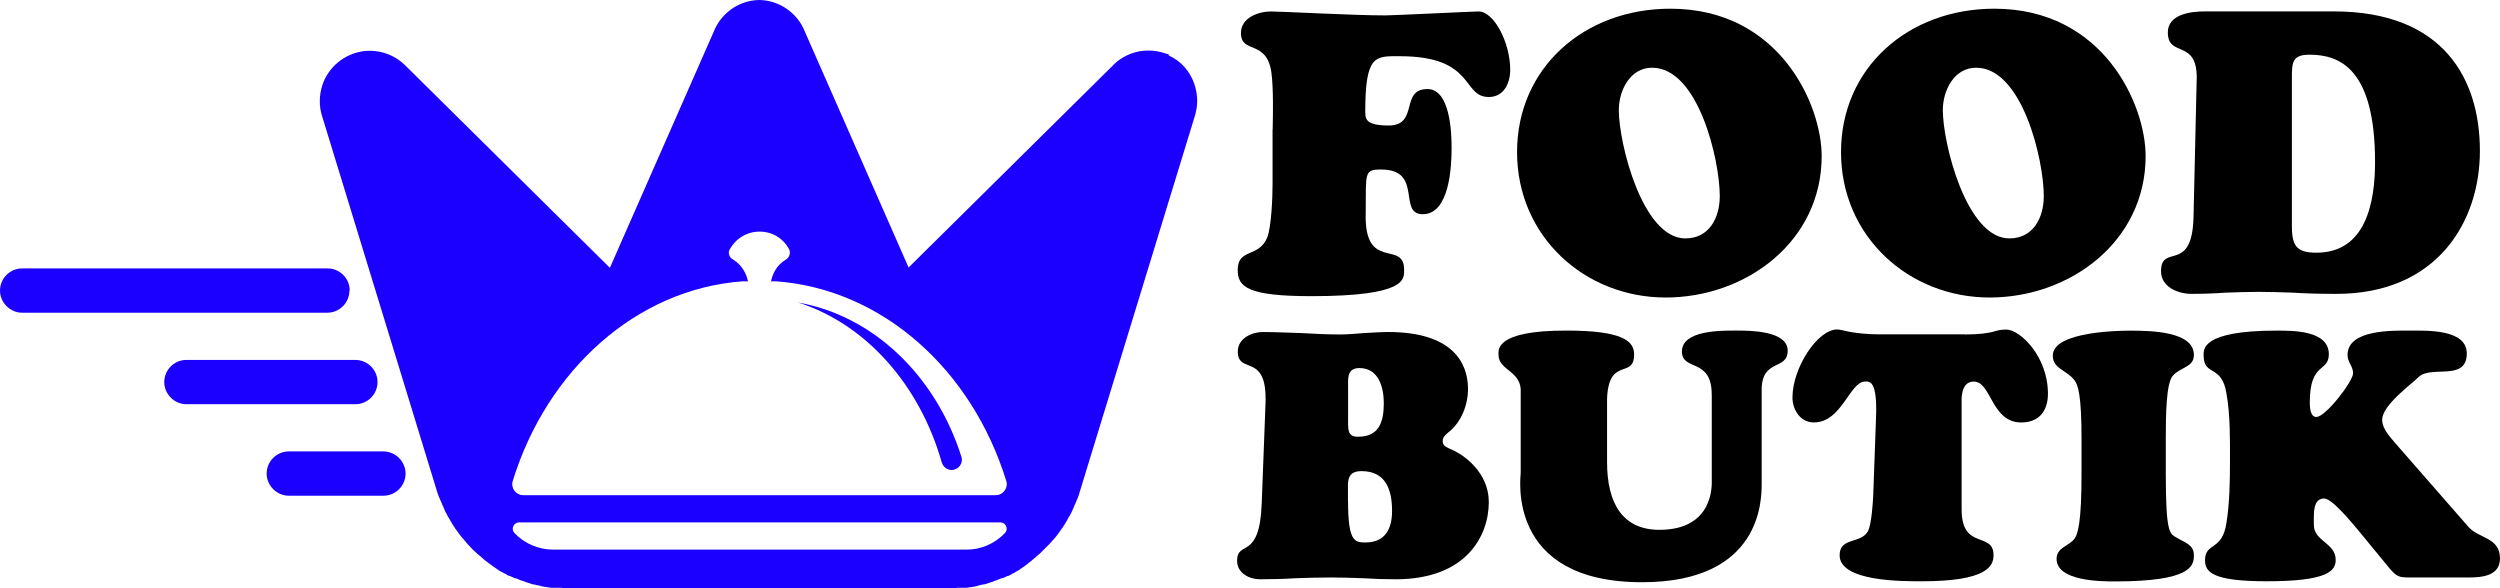
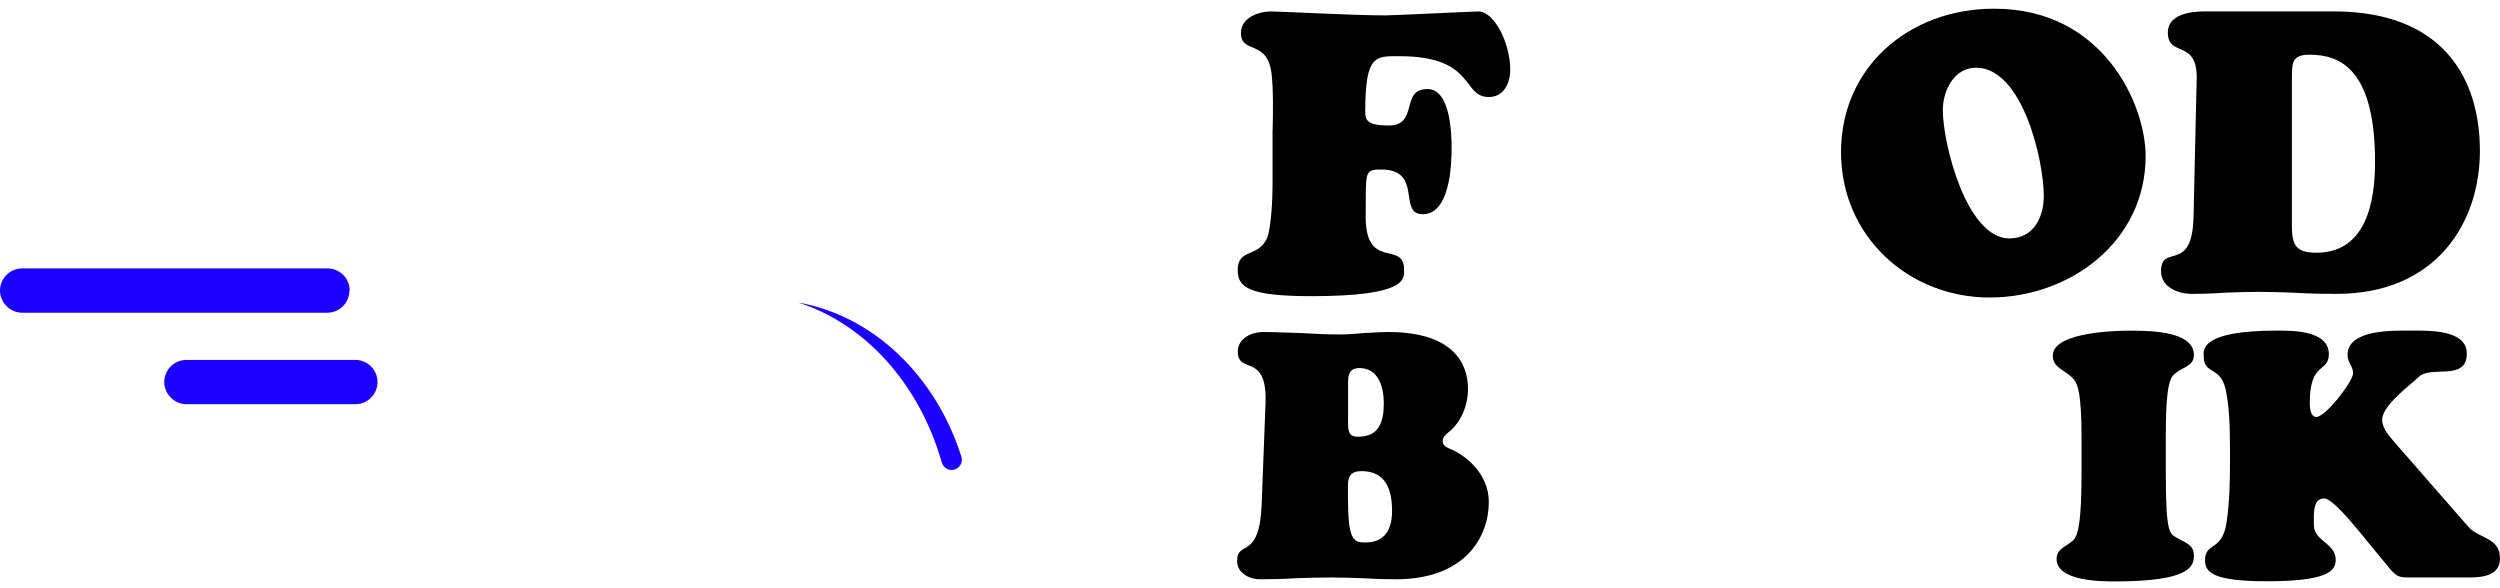
<svg xmlns="http://www.w3.org/2000/svg" id="Layer_2" data-name="Layer 2" viewBox="0 0 499.98 117.61">
  <defs>
    <style>      .cls-1, .cls-2 {        stroke-width: 0px;      }      .cls-2 {        fill: #1c00ff;      }    </style>
  </defs>
  <g id="Layer_2-2" data-name="Layer 2">
    <g id="Layer_2-2" data-name="Layer 2-2">
      <g>
        <g id="Layer_1-2" data-name="Layer 1-2">
          <g>
            <path class="cls-2" d="m159.54,60.47c13.53,4.27,24.36,16.39,28.8,32,.28.9,1.07,1.52,1.96,1.52h0c1.4,0,2.41-1.35,1.96-2.69-5.11-16.11-17.57-28.18-32.73-30.82h0Z" />
            <g>
              <path class="cls-2" d="m75.5,76.41c0-2.47-2.02-4.43-4.43-4.43h-33.79c-2.47,0-4.43,2.02-4.43,4.43s2.02,4.43,4.43,4.43h33.79c2.47,0,4.43-2.02,4.43-4.43h0Z" />
-               <path class="cls-2" d="m76.68,90.28h-18.92c-2.47,0-4.43,2.02-4.43,4.43s2.02,4.43,4.43,4.43h18.92c2.47,0,4.43-2.02,4.43-4.43s-2.02-4.43-4.43-4.43Z" />
              <path class="cls-2" d="m69.94,58.11c0-2.47-2.02-4.43-4.43-4.43H4.43c-2.47,0-4.43,2.02-4.43,4.43s2.02,4.43,4.43,4.43h61.02c2.47,0,4.43-2.02,4.43-4.43h.06Z" />
            </g>
-             <path class="cls-2" d="m233.97,11.01c-4.55-1.91-8.93-.62-11.62,2.3l-40.64,40.19-21.11-48c-1.63-3.2-4.94-5.45-8.76-5.5-3.82.06-7.13,2.3-8.76,5.56l-21.11,48L81.34,13.37c-2.13-2.25-5.22-3.54-8.64-3.14-3.82.51-7.07,3.2-8.25,6.85-.67,2.13-.62,4.27-.06,6.06l23.07,75.33c.11.39.28.79.45,1.18,0,.11.11.22.17.39.11.28.22.56.34.79,0,.11.11.28.17.39.11.22.22.51.34.79,0,.11.11.22.17.39.17.28.28.56.45.84,0,.11.11.17.17.28.39.73.84,1.46,1.29,2.13,0,.06.11.17.17.22.22.28.39.56.56.79.06.06.11.17.17.22.22.28.39.56.62.79,0,.06.11.11.17.17.28.34.51.62.79.95.62.67,1.18,1.29,1.85,1.85h0c.17.11.28.28.45.39.06,0,.11.11.22.17.17.17.34.28.51.45.17.17.34.28.51.45.17.11.34.22.51.39.22.17.39.28.62.45.17.11.28.22.45.34.22.17.45.28.67.45.11.11.28.17.39.28.28.17.51.34.79.45.11,0,.22.11.28.17h0s.11,0,.17.06h0c.22.11.45.22.67.39.06,0,.17.06.22.11h.17c.34.17.62.28.95.45h.22c.34.17.73.28,1.07.45h.06c.79.28,1.52.56,2.3.79h.22c.34.11.62.17.95.22.11,0,.22,0,.39.11.28.06.56.11.84.17.17,0,.28,0,.45.06.28,0,.51.11.79.11h1.68c.28,0,.56,0,.84.06h77.97c.28,0,.56,0,.84-.06h1.68c.28,0,.51-.06.79-.11.17,0,.28,0,.45-.06.28,0,.56-.11.84-.17.11,0,.22,0,.39-.11.34-.06.62-.17.95-.22h.22c.79-.22,1.57-.51,2.3-.79h.06c.34-.17.73-.28,1.07-.45h.22l.95-.45h.17c.06,0,.17-.06.22-.11.22-.11.45-.22.67-.39h0s.11,0,.17-.06h0c.11,0,.22-.11.28-.17.28-.17.56-.34.79-.45.11-.06.28-.17.39-.28.22-.17.45-.28.67-.45.17-.11.28-.22.45-.34.22-.17.39-.28.56-.45.17-.11.34-.22.51-.39s.34-.28.51-.45c.17-.11.34-.28.51-.45.06,0,.11-.11.22-.17.17-.11.28-.28.45-.39h0c.62-.62,1.23-1.23,1.85-1.85.28-.28.56-.62.84-.95,0-.06.11-.11.17-.17.22-.28.45-.51.62-.79.06-.06.11-.17.17-.22.22-.28.39-.56.56-.79,0-.06.11-.17.17-.22.45-.67.9-1.4,1.29-2.13,0-.11.11-.17.17-.28.17-.28.28-.56.45-.84.06-.11.11-.22.17-.39.11-.22.22-.51.34-.79,0-.11.11-.28.17-.39.11-.28.22-.56.34-.79,0-.11.11-.22.17-.39.17-.39.28-.79.39-1.18l23.07-75.33c.28-.95.45-1.91.45-2.92h0c0-3.93-2.19-7.63-5.78-9.15h0l.34-.06h0Zm-33,95.6h0c-2.02,2.13-4.77,3.31-7.69,3.31h-82.63c-2.92,0-5.73-1.18-7.75-3.31-.79-.79-.17-2.13.9-2.13h96.27c1.12,0,1.68,1.35.9,2.13h0Zm-1.86-7.58h-94.48c-1.46,0-2.53-1.46-2.08-2.86,6.85-22.17,24.76-38.4,46.03-39.91h1.01c-.28-1.35-1.07-3.2-3.03-4.38-.67-.39-1.01-1.23-.67-1.91,1.12-2.13,3.37-3.65,6.01-3.65s4.77,1.4,5.89,3.48c.39.73.11,1.63-.56,2.08-1.96,1.12-2.75,2.98-3.03,4.38h1.01c21.33,1.57,39.18,17.74,46.03,39.91.45,1.4-.62,2.86-2.08,2.86h-.06.01Z" />
          </g>
        </g>
        <g id="Layer_1-2-2" data-name="Layer 1-2-2">
          <g>
            <g>
              <path class="cls-1" d="m254.52,25.97c.08-3.24.16-8.31-.24-11.4-.94-6.81-6.1-3.64-6.1-8,0-3.01,3.48-4.28,6.02-4.28,2.06,0,16.31.79,22.89.79,1.59,0,17.51-.79,18.61-.79,3.09,0,6.33,6.25,6.33,11.65,0,2.69-1.26,5.46-4.28,5.46-5.46,0-2.62-8.16-17.82-8.16-4.83,0-6.89-.39-6.89,11.09,0,1.43.08,2.77,4.68,2.77,6.1,0,2.22-7.29,7.76-7.29,4.52,0,4.83,8.63,4.83,11.73,0,3.72-.39,13.3-5.78,13.3-5.07,0,.16-8.94-8.31-8.94-3.48,0-3.01.63-3.09,8.79-.31,11.73,7.68,5.23,7.68,11.24,0,1.82.71,5.3-18.54,5.3-12.68,0-14.74-1.82-14.74-5.23,0-4.44,4.28-2.38,5.94-6.58.79-2.22,1.03-7.84,1.03-10.46v-11.01h0v.02Z" />
-               <path class="cls-1" d="m303.4,30.41c0-16.8,13.38-28.67,30.66-28.67,21.87,0,30.26,19.25,30.26,29.48,0,17.04-15.06,28.28-31.21,28.28s-29.71-12.2-29.71-29.07h0v-.02h0Zm27.01-16.87c-4.44,0-6.66,4.6-6.66,8.47,0,6.74,4.75,25.67,13.3,25.67,4.83,0,6.89-4.2,6.89-8.47,0-7.21-4.28-25.67-13.54-25.67h.01Z" />
              <path class="cls-1" d="m368.19,30.41c0-16.8,13.38-28.67,30.66-28.67,21.87,0,30.26,19.25,30.26,29.48,0,17.04-15.06,28.28-31.21,28.28s-29.71-12.2-29.71-29.07h0v-.02h0Zm27.02-16.87c-4.44,0-6.66,4.6-6.66,8.47,0,6.74,4.75,25.67,13.3,25.67,4.83,0,6.89-4.2,6.89-8.47,0-7.21-4.28-25.67-13.54-25.67h.01Z" />
              <path class="cls-1" d="m439.33,15.83c.16-8.16-5.78-4.2-5.78-9.35,0-3.64,4.6-4.2,7.37-4.2h25.82c22.03,0,29.22,13.62,29.22,27.89s-8.63,28.6-28.67,28.6c-3.4,0-6.25-.08-8.71-.24-2.46-.08-4.6-.16-6.81-.16s-4.52.08-6.74.16c-2.22.16-4.44.24-6.74.24-2.69,0-6.1-1.35-6.1-4.52,0-5.7,6.25.63,6.5-10.93l.63-27.49h0Zm19.02,29.01c0,4.05.63,5.7,4.91,5.7,9.98,0,11.73-10.22,11.73-18.14,0-18.54-6.97-21.46-13.07-21.46-3.32,0-3.56,1.35-3.56,4.36v29.56h-.01v-.02Z" />
            </g>
            <g>
              <path class="cls-1" d="m289.78,86.37c-.62.55-1.25.97-1.25,1.88s.76,1.18,1.46,1.52c2.83,1.11,7.76,4.78,7.76,10.62,0,6.93-4.65,15.46-18.59,15.46-2.35,0-4.51-.07-6.58-.21-2.08-.07-4.17-.15-6.3-.15-2.35,0-4.78.07-7.15.15-2.35.15-4.72.21-7.15.21-2.16,0-4.57-1.25-4.57-3.68,0-4.29,4.51.07,4.92-11.44l.76-19.97c.42-10.47-5.54-5.69-5.54-10.47,0-2.64,2.83-3.89,4.99-3.89,2.56,0,5.14.15,7.7.21,2.56.15,5.14.28,7.7.28,1.67,0,3.26-.15,4.84-.28,1.59-.07,3.26-.21,4.86-.21,12.69,0,15.95,6.03,15.95,11.37,0,3.19-1.31,6.58-3.81,8.61h-.01s0,0,0,0Zm-20.18-3.05c0,2.71-.15,4.02,2.01,4.02,4.17,0,5.14-2.91,5.14-6.73,0-3.13-1.04-7-4.86-7-2.56,0-2.28,2.08-2.28,4.09v5.62h-.01Zm0,16.92c0,8.04,1.31,8.25,3.47,8.25,3.95,0,5.33-2.71,5.33-6.3,0-4.23-1.25-7.97-6.11-7.97-2.16,0-2.64,1.11-2.71,2.56v3.47h.02Z" />
-               <path class="cls-1" d="m342.33,78.89c0-7.42-5.96-4.57-5.96-8.61,0-4.29,8.04-4.17,10.89-4.17,2.64,0,10.26,0,10.26,4.02s-5.2,1.52-5.2,7.84v18.72c0,3.13.07,19.75-23.92,19.75-27.32,0-24.27-21.08-24.27-21.91v-16.01c.28-4.37-4.44-4.37-4.44-7.55,0-.97-.76-4.86,13.52-4.86,11.29,0,13.6,2.08,13.6,4.78,0,4.99-5.06.34-5.41,8.8v12.75c0,8.25,3.13,13.52,10.47,13.52,10.95,0,10.47-9.09,10.47-9.85v-17.26.03h.01-.02Z" />
-               <path class="cls-1" d="m393.01,66.89c2.98,0,4.37-.28,5.41-.49.97-.28,1.52-.49,2.83-.49,2.71,0,8.32,5.33,8.32,12.83,0,3.47-1.8,5.75-5.33,5.75-6.03,0-5.96-8.18-9.5-8.18-2.71,0-2.43,3.74-2.43,4.29v21.29c0,8.25,6.38,4.29,6.38,9.16,0,2.16-1.31,5.2-14.28,5.2-3.53,0-16.5.15-16.5-5.2,0-3.68,4.29-2.22,5.69-4.86.7-1.46.97-5.62,1.04-7.35l.55-15.33c.28-7.28-1.18-7.21-2.16-7.21-3.13,0-4.65,8.18-10.26,8.18-2.71,0-4.29-2.5-4.29-4.99,0-5.9,4.99-13.6,8.94-13.6.49,0,1.25.21,2.56.49,1.31.21,3.19.49,5.96.49h17.07-.03v.02s.03,0,.03,0Z" />
              <path class="cls-1" d="m416.29,87.76c0-8.8-.7-10.81-1.46-11.78-1.59-2.01-4.29-2.22-4.29-4.86,0-4.99,14.15-4.99,15.53-4.99,4.17,0,12.69.15,12.69,4.86,0,2.5-2.64,2.35-4.23,4.17-1.31,1.52-1.39,7.76-1.39,12.62v6.87c0,12.34.83,12.07,2.22,12.9,1.73,1.04,3.4,1.39,3.4,3.53s-.63,5.2-15.81,5.2c-2.91,0-11.65-.07-11.65-4.51,0-2.22,2.35-2.56,3.47-3.89.83-.97,1.52-3.53,1.52-13.24v-6.87h.01,0Z" />
              <path class="cls-1" d="m471.7,106.14c-1.18-1.39-5.27-6.45-6.87-6.45-1.8,0-2.08,1.8-2.08,3.81v1.46c0,3.32,4.37,3.6,4.37,7,0,2.22-1.59,4.29-13.79,4.29-10.95,0-12.34-1.88-12.34-4.23,0-3.61,3.47-1.73,4.29-7.49.62-3.89.7-8.32.7-12.27,0-4.29.07-9.28-.7-13.52-.9-5.96-4.57-3.4-4.57-7.63,0-1.11-.62-4.99,14.57-4.99,3.26,0,10.47-.07,10.47,4.72,0,3.68-3.81,1.46-3.81,9.64,0,.9.07,2.91,1.31,2.91,1.88,0,7.35-7.15,7.35-8.73,0-1.46-1.11-2.16-1.11-3.68,0-5.14,9.16-4.86,12.48-4.86s11.37-.34,11.37,4.57c0,5.69-7.21,2.28-9.64,4.72-1.39,1.39-7.28,5.62-7.28,8.53,0,1.88,1.67,3.53,2.77,4.86l14.49,16.58c2.08,2.35,6.3,2.08,6.3,6.3,0,3.47-3.53,3.81-6.24,3.81h-11.78c-2.71,0-2.77-.21-5.54-3.61l-4.72-5.75h-.03.03Z" />
            </g>
          </g>
        </g>
      </g>
    </g>
  </g>
</svg>